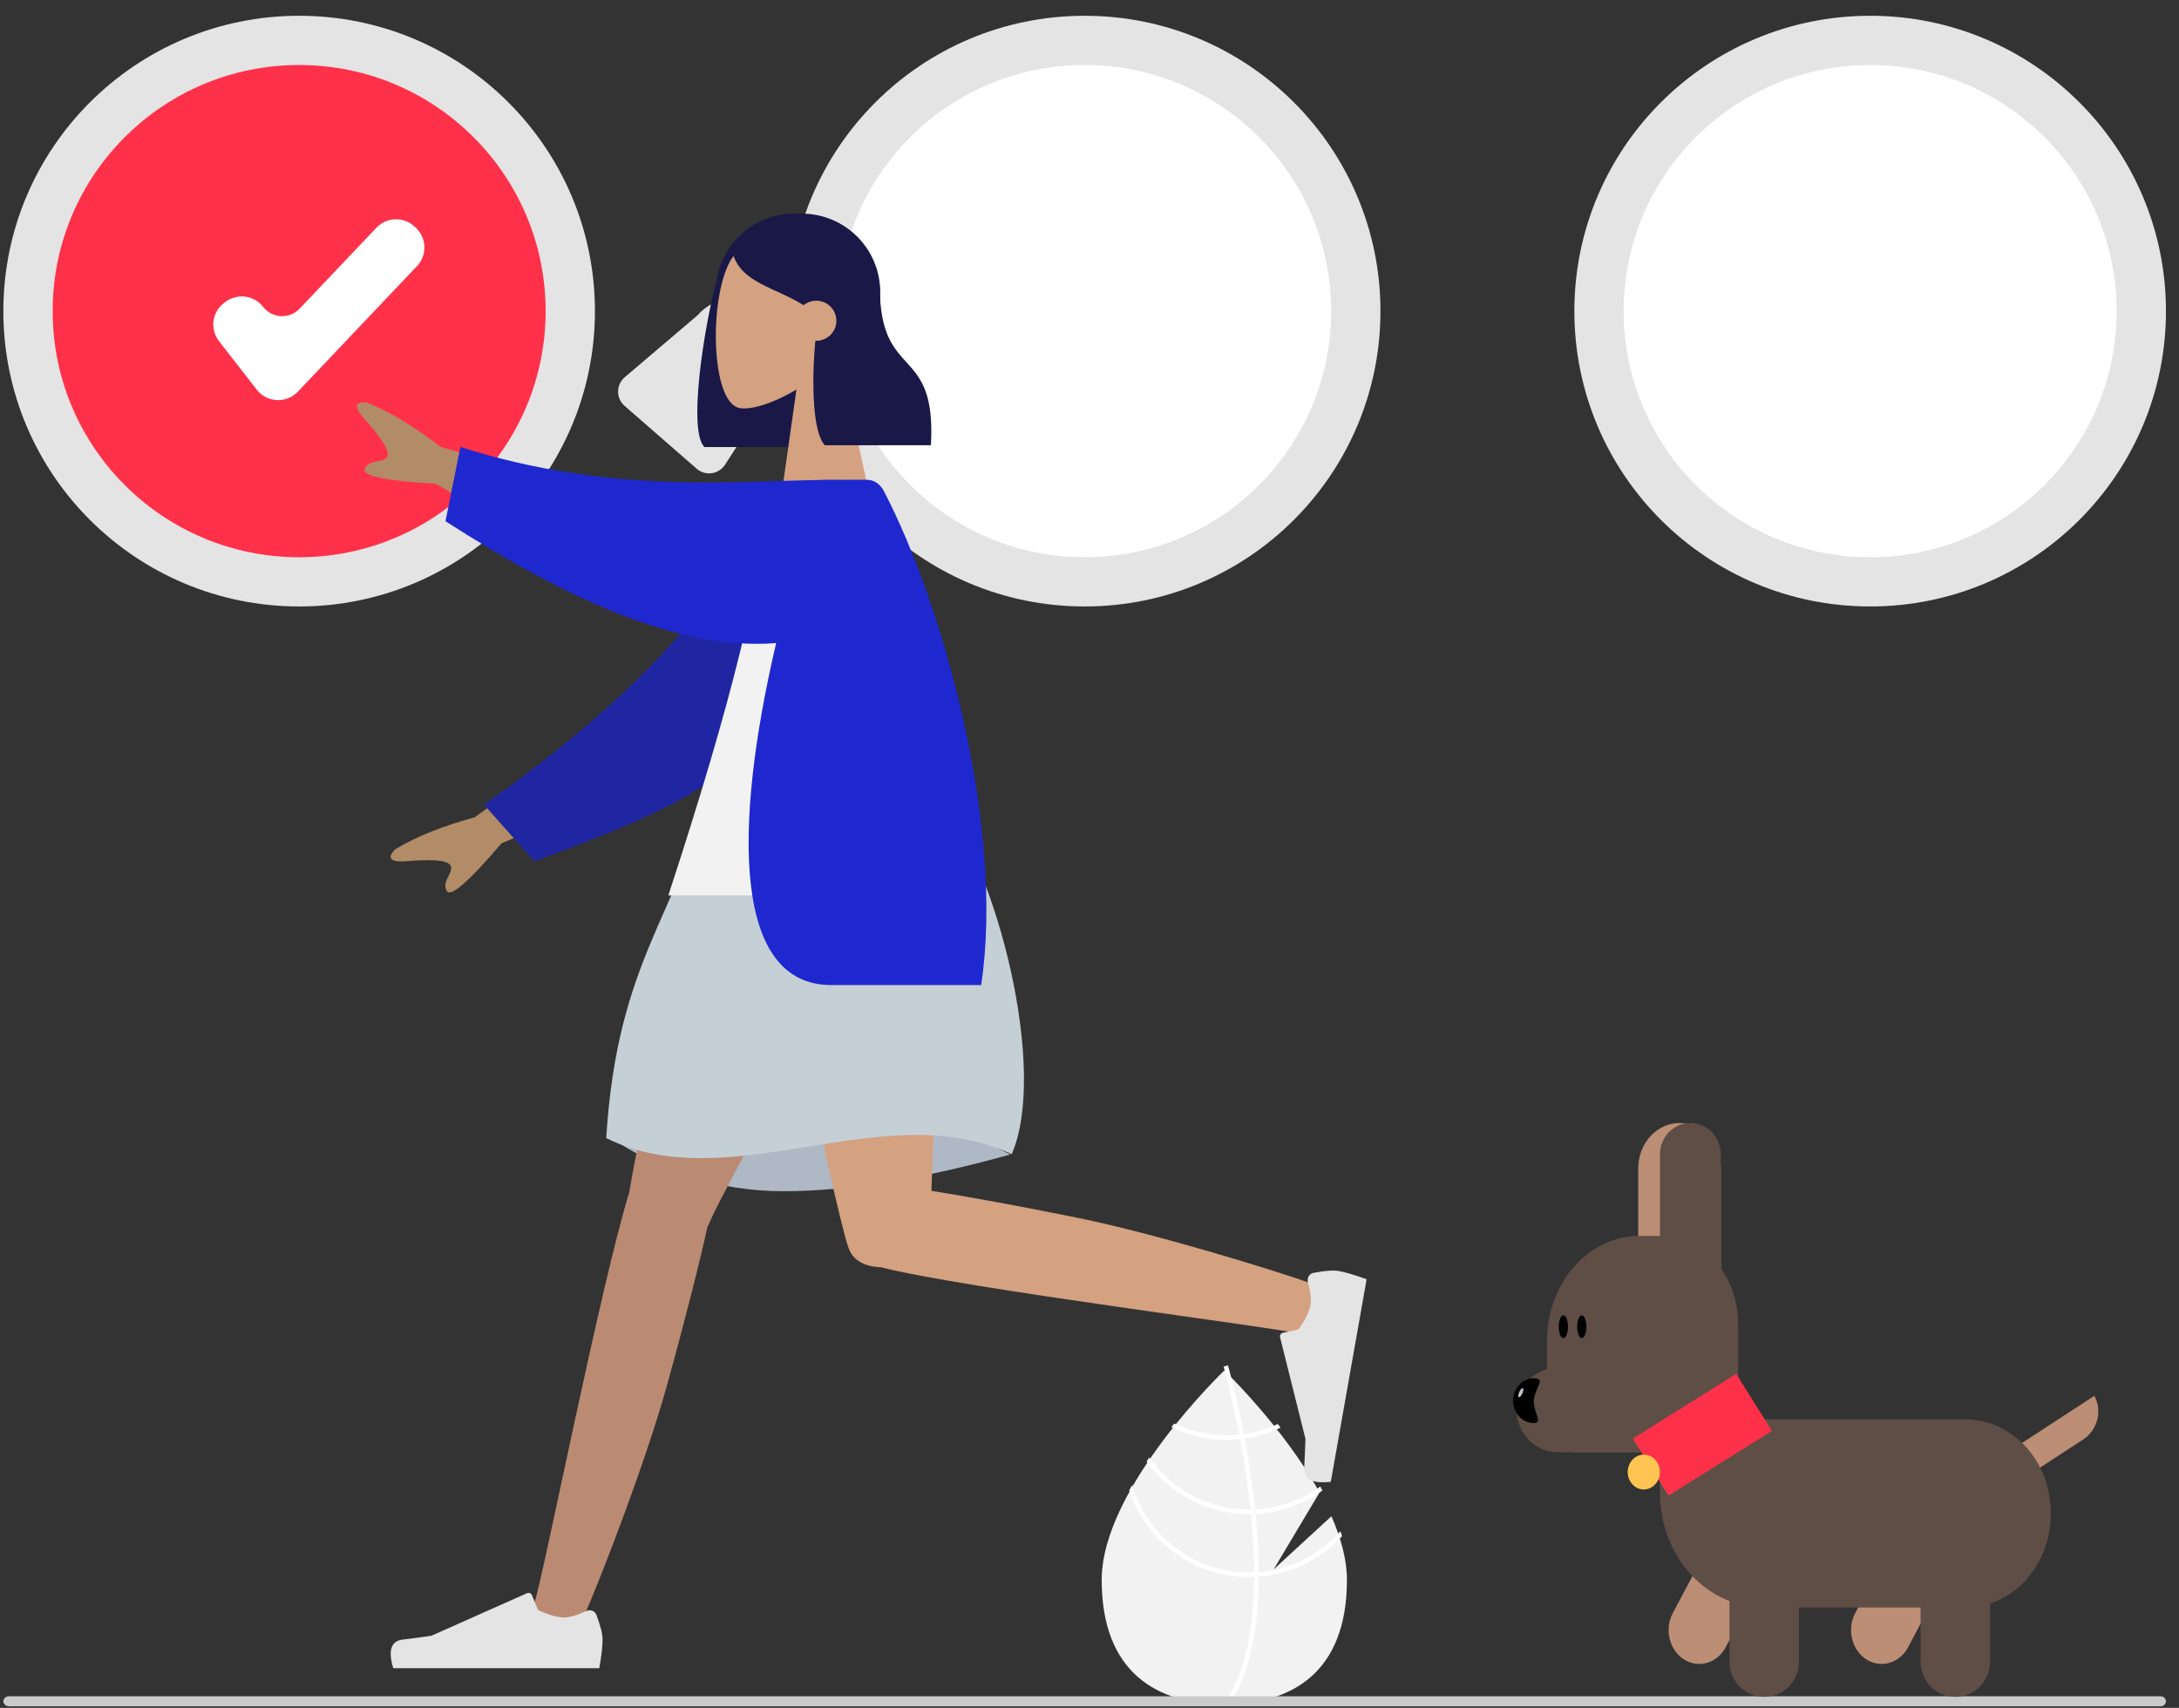
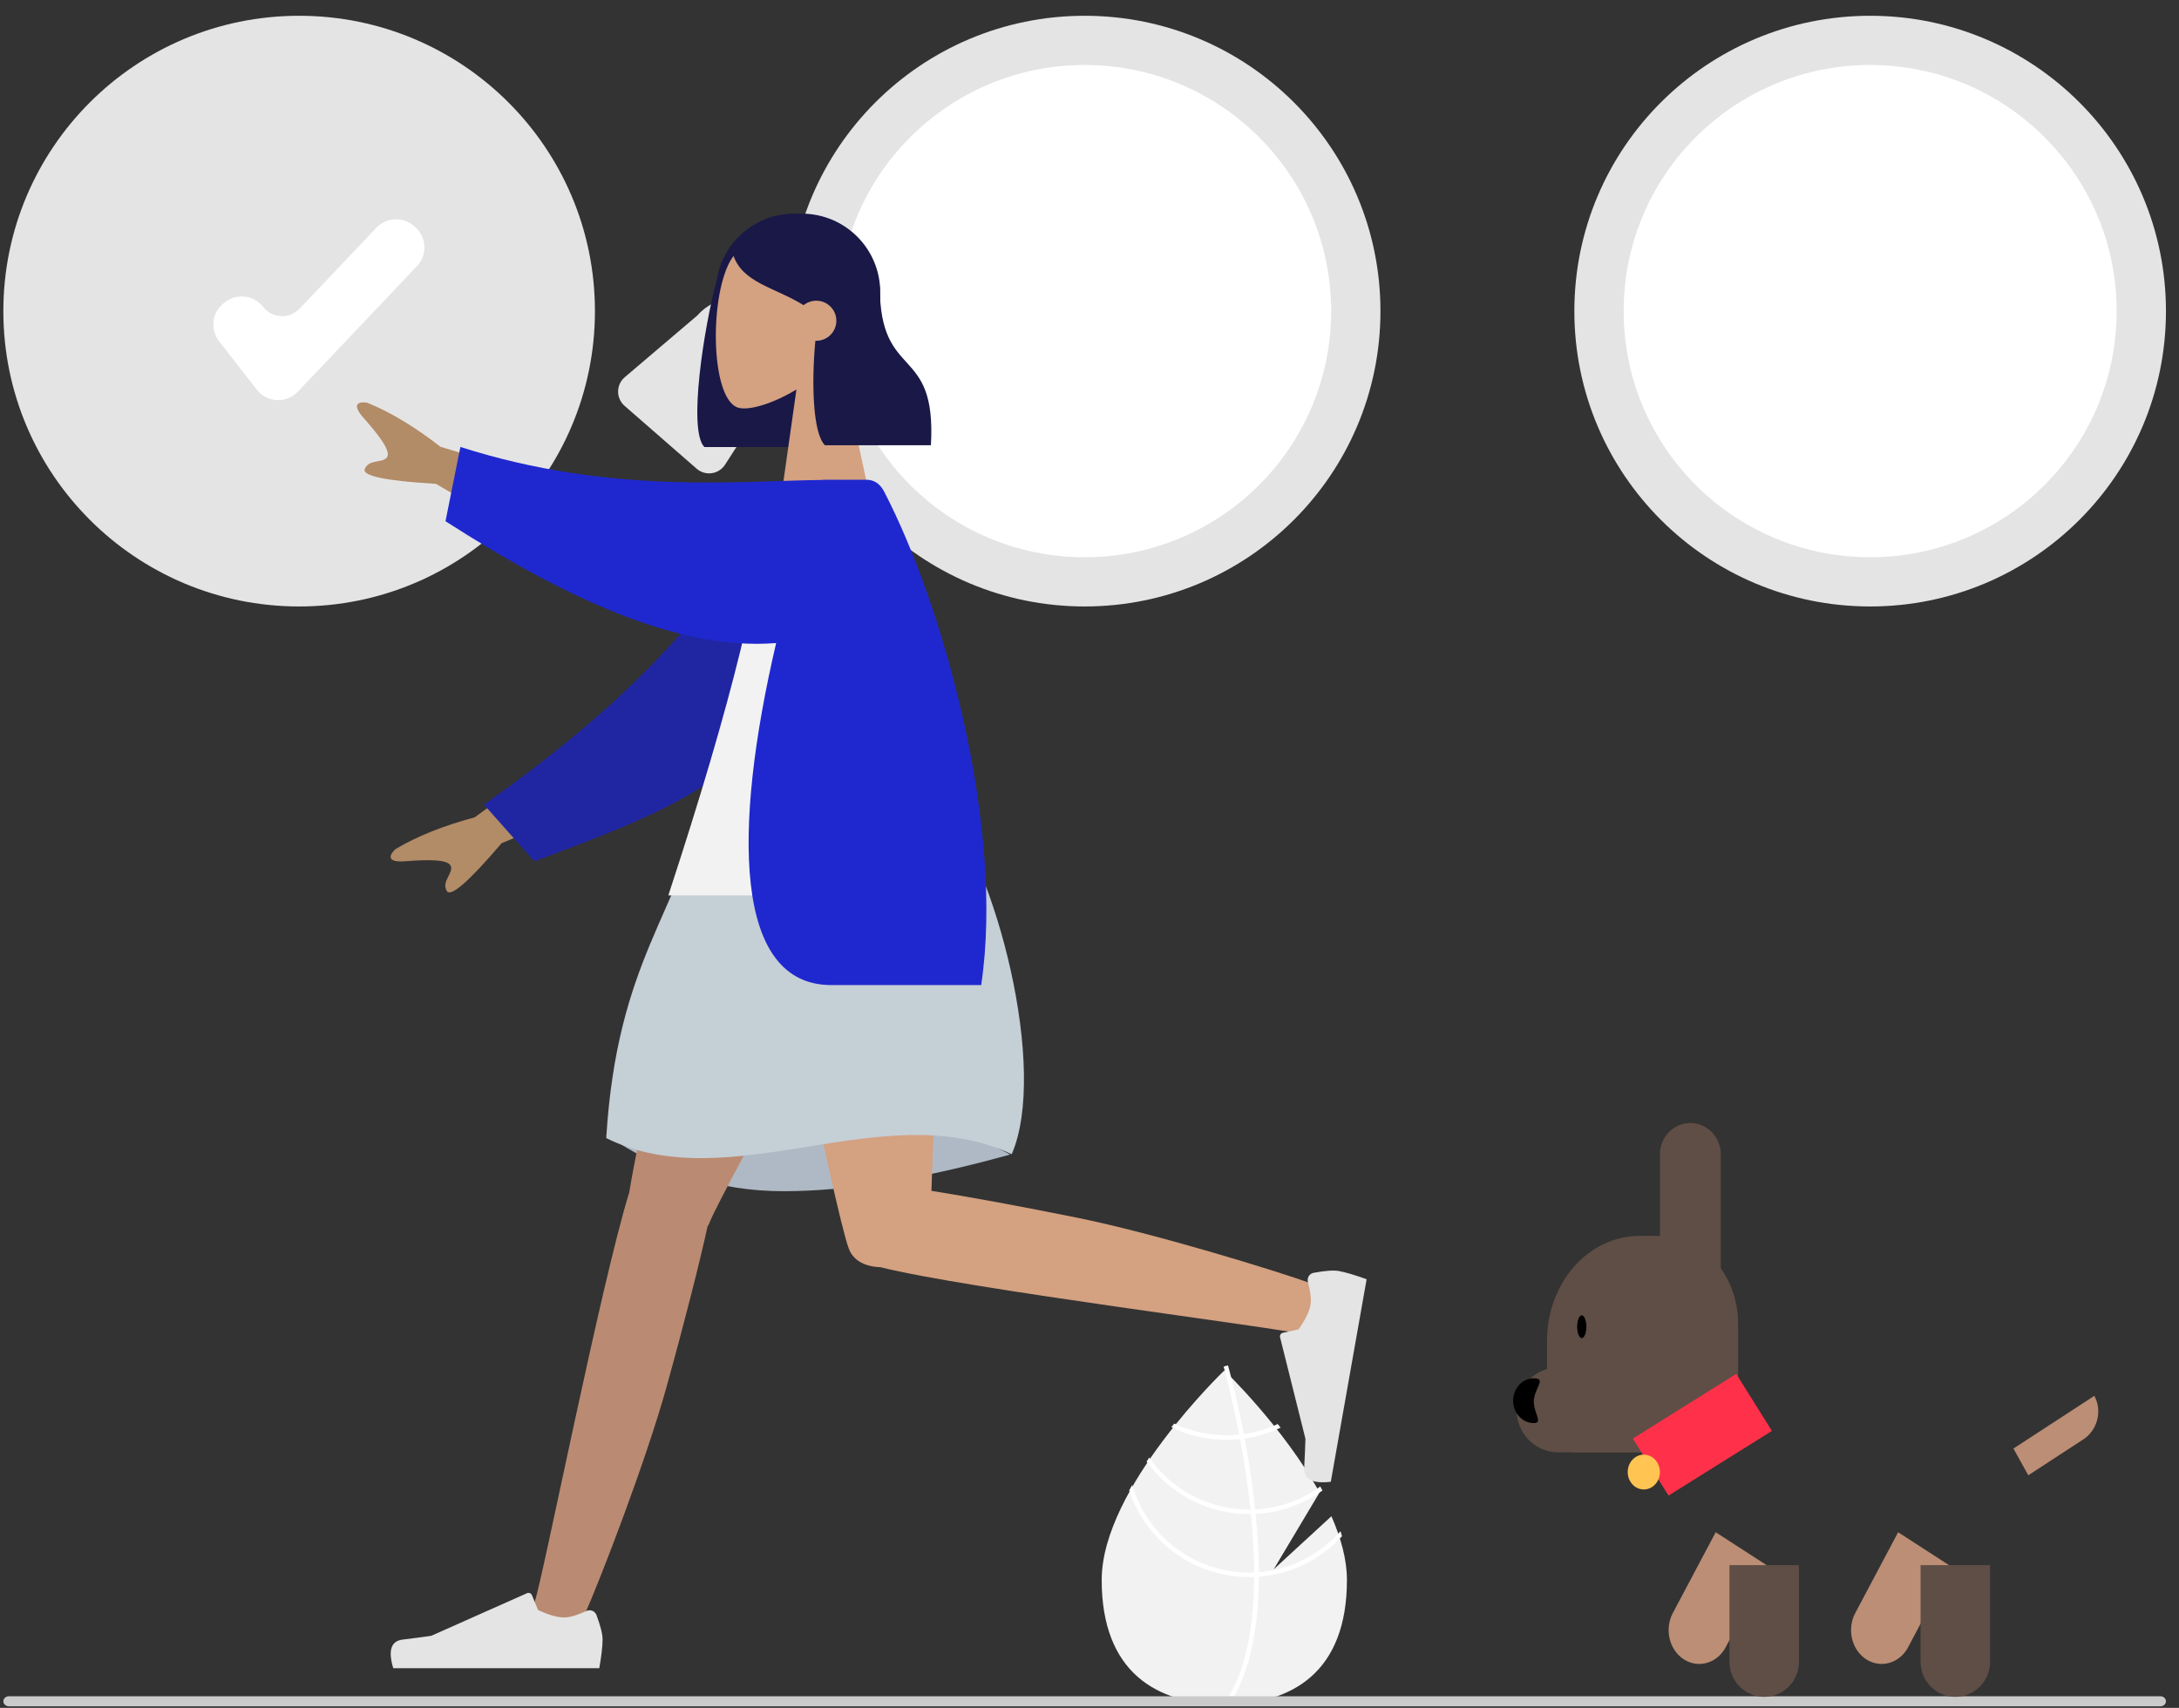
<svg xmlns="http://www.w3.org/2000/svg" width="162" height="127" viewBox="0 0 162 127" fill="none">
  <rect x="0" y="0" width="162" height="127" fill="#333333" stroke="none" />
  <g clip-path="url(#clip0_2219_459)">
    <path d="M98.985 112.749L94.694 116.695L98.104 110.98C95.417 106.115 91.023 101.909 91.023 101.909C91.023 101.909 81.907 110.632 81.907 117.488C81.907 124.344 85.989 126.738 91.023 126.738C96.058 126.738 100.139 124.344 100.139 117.488C100.139 115.962 99.687 114.344 98.985 112.749Z" fill="#F2F2F2" />
    <path d="M93.591 116.908V117.246C93.571 121.174 92.907 124.239 91.605 126.398C91.587 126.43 91.567 126.46 91.549 126.491L91.403 126.403L91.264 126.316C92.708 123.985 93.219 120.691 93.237 117.264C93.239 117.154 93.24 117.042 93.239 116.93C93.234 115.479 93.145 114.012 93.003 112.587C92.993 112.476 92.981 112.364 92.969 112.252C92.771 110.371 92.487 108.575 92.195 107.014C92.175 106.903 92.153 106.793 92.132 106.684C91.627 104.044 91.113 102.132 90.996 101.708C90.982 101.656 90.974 101.628 90.972 101.621L91.131 101.576L91.133 101.574L91.294 101.529C91.296 101.536 91.324 101.631 91.371 101.809C91.55 102.471 92.016 104.27 92.473 106.642C92.493 106.749 92.515 106.86 92.535 106.97C92.773 108.237 93.006 109.652 93.19 111.138C93.237 111.511 93.279 111.879 93.316 112.242C93.329 112.354 93.341 112.466 93.351 112.577C93.505 114.117 93.585 115.561 93.591 116.908Z" fill="white" />
    <path d="M92.473 106.642C92.361 106.657 92.247 106.672 92.131 106.684C91.817 106.716 91.502 106.732 91.186 106.732C89.841 106.734 88.513 106.435 87.3 105.856C87.229 105.945 87.159 106.033 87.087 106.124C88.364 106.746 89.766 107.069 91.186 107.067C91.523 107.067 91.86 107.049 92.195 107.014C92.309 107.002 92.423 106.987 92.535 106.97C93.462 106.837 94.362 106.565 95.207 106.162C95.135 106.07 95.065 105.98 94.996 105.891C94.197 106.264 93.346 106.517 92.473 106.642Z" fill="white" />
    <path d="M93.316 112.242C93.2 112.249 93.085 112.252 92.969 112.252C92.934 112.254 92.897 112.254 92.862 112.254C91.404 112.254 89.969 111.902 88.677 111.228C87.385 110.554 86.276 109.578 85.444 108.384C85.376 108.483 85.309 108.581 85.244 108.682C86.112 109.89 87.255 110.875 88.58 111.554C89.905 112.234 91.373 112.588 92.862 112.588C92.909 112.588 92.956 112.588 93.002 112.587C93.12 112.585 93.235 112.582 93.351 112.577C95.14 112.485 96.864 111.881 98.318 110.837C98.264 110.738 98.211 110.639 98.156 110.54C96.743 111.566 95.06 112.157 93.316 112.242Z" fill="white" />
    <path d="M93.591 116.908C93.474 116.918 93.356 116.925 93.239 116.93C93.113 116.935 92.988 116.938 92.862 116.938C90.904 116.936 88.999 116.3 87.433 115.126C85.867 113.953 84.723 112.304 84.174 110.427C84.099 110.562 84.023 110.696 83.951 110.832C84.57 112.704 85.764 114.335 87.364 115.491C88.963 116.647 90.887 117.271 92.862 117.273C92.988 117.273 93.113 117.271 93.237 117.264C93.356 117.261 93.474 117.254 93.591 117.246C95.96 117.061 98.169 115.984 99.773 114.233C99.737 114.109 99.697 113.987 99.657 113.863C98.108 115.627 95.932 116.719 93.591 116.908Z" fill="white" />
    <path d="M22.24 45.097C34.386 45.097 44.231 35.264 44.231 23.135C44.231 11.005 34.386 1.173 22.24 1.173C10.094 1.173 0.249 11.005 0.249 23.135C0.249 35.264 10.094 45.097 22.24 45.097Z" fill="#E4E4E4" />
-     <path d="M22.24 41.437C32.361 41.437 40.566 33.243 40.566 23.135C40.566 13.027 32.361 4.833 22.24 4.833C12.118 4.833 3.914 13.027 3.914 23.135C3.914 33.243 12.118 41.437 22.24 41.437Z" fill="#FF314A" />
    <path d="M80.639 45.097C92.785 45.097 102.631 35.264 102.631 23.135C102.631 11.005 92.785 1.173 80.639 1.173C68.494 1.173 58.648 11.005 58.648 23.135C58.648 35.264 68.494 45.097 80.639 45.097Z" fill="#E4E4E4" />
    <path d="M80.64 41.437C90.761 41.437 98.966 33.243 98.966 23.135C98.966 13.027 90.761 4.833 80.64 4.833C70.518 4.833 62.313 13.027 62.313 23.135C62.313 33.243 70.518 41.437 80.64 41.437Z" fill="white" />
    <path d="M139.039 45.097C151.184 45.097 161.03 35.264 161.03 23.135C161.03 11.005 151.184 1.173 139.039 1.173C126.893 1.173 117.047 11.005 117.047 23.135C117.047 35.264 126.893 45.097 139.039 45.097Z" fill="#E4E4E4" />
    <path d="M139.039 41.437C149.16 41.437 157.365 33.243 157.365 23.135C157.365 13.027 149.16 4.833 139.039 4.833C128.918 4.833 120.713 13.027 120.713 23.135C120.713 33.243 128.918 41.437 139.039 41.437Z" fill="white" />
    <path d="M20.683 29.753C20.65 29.753 20.617 29.752 20.584 29.751C20.294 29.737 20.011 29.66 19.753 29.527C19.496 29.393 19.27 29.206 19.092 28.977L16.281 25.367C15.954 24.946 15.807 24.412 15.873 23.883C15.94 23.354 16.213 22.873 16.634 22.545L16.735 22.466C17.157 22.139 17.692 21.993 18.222 22.059C18.752 22.125 19.233 22.398 19.562 22.819C19.72 23.022 19.921 23.189 20.15 23.308C20.379 23.427 20.631 23.495 20.889 23.508C21.146 23.52 21.404 23.477 21.643 23.381C21.883 23.285 22.099 23.138 22.276 22.951L27.984 16.934C28.166 16.742 28.384 16.588 28.626 16.48C28.867 16.372 29.128 16.313 29.392 16.306C29.656 16.299 29.92 16.344 30.167 16.439C30.414 16.533 30.64 16.675 30.832 16.857L30.925 16.945C31.312 17.312 31.538 17.817 31.553 18.351C31.567 18.884 31.369 19.401 31.002 19.788L22.144 29.125C21.956 29.323 21.73 29.482 21.478 29.59C21.227 29.698 20.956 29.753 20.683 29.753Z" fill="white" />
    <path d="M45.953 29.111C45.954 28.909 45.999 28.71 46.084 28.526C46.17 28.343 46.294 28.18 46.448 28.049L51.83 23.471C52.511 22.692 53.474 22.214 54.507 22.142C55.54 22.071 56.56 22.412 57.342 23.09C58.124 23.768 58.605 24.728 58.679 25.76C58.753 26.792 58.415 27.811 57.737 28.594L53.905 34.554C53.795 34.724 53.651 34.868 53.48 34.978C53.31 35.087 53.118 35.158 52.918 35.186C52.717 35.215 52.513 35.2 52.319 35.142C52.125 35.085 51.946 34.986 51.793 34.853L46.435 30.18C46.282 30.047 46.16 29.882 46.077 29.698C45.994 29.514 45.952 29.314 45.953 29.111Z" fill="#E4E4E4" />
    <path d="M160.611 126.882H0.668C0.557 126.882 0.45 126.843 0.371 126.773C0.293 126.702 0.249 126.607 0.249 126.508C0.249 126.409 0.293 126.314 0.371 126.244C0.45 126.174 0.557 126.134 0.668 126.134H160.611C160.722 126.134 160.829 126.174 160.908 126.244C160.986 126.314 161.03 126.409 161.03 126.508C161.03 126.607 160.986 126.702 160.908 126.773C160.829 126.843 160.722 126.882 160.611 126.882Z" fill="#CACACA" />
    <path fill-rule="evenodd" clip-rule="evenodd" d="M53.283 20.845C52.346 24.288 51.127 32.028 52.371 33.242H60.247C60.248 33.228 60.249 33.214 60.249 33.2C63.169 32.878 65.439 30.407 65.439 27.408V21.715C65.439 18.496 62.825 15.886 59.6 15.886H59.057C56.128 15.886 53.703 18.038 53.283 20.845Z" fill="#191847" />
    <path fill-rule="evenodd" clip-rule="evenodd" d="M62.381 26.32C63.632 24.854 64.479 23.057 64.338 21.044C63.93 15.243 55.839 16.519 54.266 19.447C52.692 22.375 52.879 29.802 54.913 30.325C55.724 30.534 57.452 30.023 59.211 28.965L58.107 36.76H64.624L62.381 26.32Z" fill="#D4A181" />
    <path fill-rule="evenodd" clip-rule="evenodd" d="M60.619 25.34C60.318 28.56 60.439 32.237 61.334 33.11H69.209C69.648 25.5 65.407 28.447 65.407 21.282C65.143 21.024 64.893 20.769 64.646 20.549L64.655 20.338C63.291 17.551 61.561 16.157 59.464 16.157C56.319 16.157 55.327 17.618 54.481 18.858C55.113 21.023 57.566 21.344 59.745 22.693C60.002 22.485 60.33 22.36 60.687 22.36C61.511 22.36 62.18 23.028 62.18 23.851C62.18 24.674 61.511 25.342 60.687 25.342C60.664 25.342 60.641 25.341 60.619 25.34Z" fill="#191847" />
    <path fill-rule="evenodd" clip-rule="evenodd" d="M75.105 85.85C68.59 87.669 62.969 88.579 58.242 88.579C53.515 88.579 49.125 87.178 45.071 84.377C51.446 82.51 56.697 81.577 60.822 81.577C64.948 81.577 69.709 83.001 75.105 85.85Z" fill="#AFB9C5" />
    <path fill-rule="evenodd" clip-rule="evenodd" d="M52.603 91.201C52.665 91.106 52.718 91.004 52.761 90.893C53.631 88.594 67.58 63.794 68.97 59.26H53.265C52.209 62.707 47.453 84.341 46.784 88.657C44.673 95.466 40.325 117.515 39.77 119.043C39.186 120.65 42.471 122.324 43.347 120.348C44.74 117.205 48.059 108.507 49.536 103.196C50.922 98.217 52.05 93.738 52.603 91.201Z" fill="#BA8B72" />
    <path fill-rule="evenodd" clip-rule="evenodd" d="M65.451 94.228C71.828 95.837 95.154 98.746 96.755 99.202C98.402 99.671 99.845 96.283 97.81 95.549C94.572 94.382 85.648 91.684 80.237 90.582C75.885 89.697 71.914 88.974 69.248 88.551C69.474 81.075 70.506 63.135 69.829 59.26H55.934C56.583 62.976 62.069 90.087 63.089 92.801C63.412 93.77 64.378 94.198 65.451 94.228Z" fill="#D4A181" />
    <path fill-rule="evenodd" clip-rule="evenodd" d="M97.664 94.647C98.516 94.489 99.139 94.444 99.535 94.514C100.018 94.599 100.707 94.803 101.603 95.126C101.504 95.684 100.617 100.704 98.94 110.185C97.576 110.348 96.916 109.999 96.962 109.138C97.008 108.277 97.039 107.56 97.054 106.988L95.168 99.439C95.132 99.294 95.22 99.147 95.366 99.11C95.368 99.11 95.371 99.109 95.373 99.109L96.545 98.851C97.048 98.135 97.342 97.532 97.429 97.044C97.499 96.648 97.435 96.072 97.238 95.317L97.238 95.317C97.162 95.027 97.336 94.731 97.626 94.656C97.639 94.652 97.652 94.649 97.664 94.647Z" fill="#E4E4E4" />
    <path fill-rule="evenodd" clip-rule="evenodd" d="M44.344 120.092C44.647 120.902 44.799 121.508 44.799 121.91C44.799 122.399 44.718 123.112 44.555 124.05C43.986 124.05 38.881 124.05 29.237 124.05C28.839 122.736 29.069 122.027 29.926 121.922C30.784 121.818 31.496 121.723 32.064 121.639L39.183 118.47C39.32 118.409 39.481 118.471 39.542 118.608C39.543 118.61 39.544 118.612 39.545 118.615L40.002 119.723C40.796 120.093 41.441 120.277 41.938 120.277C42.341 120.277 42.898 120.115 43.609 119.79L43.609 119.79C43.881 119.665 44.204 119.784 44.329 120.057C44.334 120.068 44.339 120.08 44.344 120.092Z" fill="#E4E4E4" />
    <path fill-rule="evenodd" clip-rule="evenodd" d="M69.784 59.26C63.661 57.511 57.868 57.511 52.404 59.26C50.502 67.918 45.883 71.354 45.071 84.628C54.305 89.208 65.711 81.362 75.216 85.828C77.932 79.581 74.13 64.537 69.784 59.26Z" fill="#C5CFD6" />
    <g clip-path="url(#clip1_2219_459)">
      <path fill-rule="evenodd" clip-rule="evenodd" d="M43.046 36.31L32.752 33.226C30.832 31.734 29.02 30.643 27.318 29.953C26.823 29.86 26.003 29.914 27.028 31.073C28.052 32.233 29.077 33.499 28.785 33.985C28.492 34.472 27.427 34.105 27.118 34.876C26.913 35.389 28.678 35.757 32.414 35.979L40.418 40.681L43.046 36.31ZM43.956 54.426L35.293 60.776C32.943 61.409 30.98 62.196 29.404 63.138C29.031 63.477 28.581 64.163 30.126 64.044C31.67 63.926 33.3 63.87 33.513 64.396C33.726 64.922 32.791 65.551 33.222 66.26C33.509 66.733 34.866 65.547 37.292 62.702L45.871 59.151L43.956 54.426Z" fill="#B28B67" />
      <path fill-rule="evenodd" clip-rule="evenodd" d="M57.411 37.326C52.694 46.106 45.872 52.837 35.982 59.834L39.727 64.048C50.769 59.952 56.597 57.481 59.459 49.185C60.177 47.103 60.679 40.466 61.11 36.974L57.411 37.326Z" fill="#2026A2" />
      <path fill-rule="evenodd" clip-rule="evenodd" d="M70.599 66.579H49.688C54.424 52.159 56.844 42.262 56.947 36.888C56.952 36.614 57.459 36.131 57.683 36.194C59.323 36.657 61.078 36.484 62.948 35.676C67.906 43.634 69.62 53.433 70.599 66.579Z" fill="#F2F2F2" />
      <path fill-rule="evenodd" clip-rule="evenodd" d="M61.164 35.689C55.17 35.738 45.444 36.83 34.229 33.236L33.121 38.759C41.598 44.201 50.182 48.416 57.703 47.818C54.437 61.802 54.587 73.25 61.798 73.25C65.241 73.25 68.958 73.25 72.948 73.25C74.719 61.37 70.065 44.899 65.75 36.591C65.585 36.274 65.234 35.676 64.408 35.676C63.688 35.676 62.608 35.676 61.168 35.676C61.167 35.68 61.165 35.684 61.164 35.689Z" fill="#1F28CF" />
    </g>
    <path d="M149.691 107.715L150.795 109.703L154.884 107.036C155.137 106.872 155.359 106.657 155.537 106.405C155.715 106.153 155.845 105.868 155.922 105.567C155.998 105.266 156.018 104.955 155.98 104.651C155.943 104.346 155.849 104.056 155.704 103.795L149.691 107.715Z" fill="#BB8E75" />
    <path d="M139.893 123.731C139.492 123.731 139.099 123.613 138.752 123.391C138.406 123.169 138.119 122.85 137.92 122.466C137.721 122.082 137.618 121.647 137.62 121.204C137.622 120.762 137.73 120.328 137.932 119.946V119.946L141.118 113.938L145.047 116.479L141.861 122.488C141.66 122.867 141.372 123.181 141.027 123.399C140.681 123.617 140.29 123.732 139.893 123.731Z" fill="#BB8E75" />
    <path d="M126.33 123.731C125.929 123.731 125.536 123.613 125.189 123.391C124.843 123.169 124.556 122.85 124.357 122.466C124.158 122.082 124.055 121.646 124.057 121.204C124.059 120.762 124.167 120.328 124.369 119.946L127.555 113.938L131.484 116.479L128.298 122.488C128.097 122.867 127.809 123.181 127.464 123.399C127.118 123.617 126.727 123.732 126.33 123.731Z" fill="#BB8E75" />
-     <path d="M146.14 119.534H131.121C129.077 119.531 127.117 118.633 125.672 117.037C124.226 115.441 123.413 113.277 123.411 111.02V108.5C123.412 107.716 123.694 106.965 124.196 106.41C124.698 105.856 125.379 105.544 126.088 105.543H146.14C147.82 105.543 149.432 106.28 150.62 107.592C151.807 108.904 152.475 110.683 152.475 112.539C152.475 114.394 151.807 116.173 150.62 117.485C149.432 118.797 147.82 119.534 146.14 119.534Z" fill="#5F4E45" />
    <path d="M145.37 126.179C144.685 126.178 144.028 125.904 143.544 125.417C143.06 124.93 142.787 124.27 142.787 123.581V116.386H147.954V123.581C147.953 124.27 147.68 124.93 147.196 125.417C146.712 125.904 146.055 126.178 145.37 126.179Z" fill="#5F4E45" />
    <path d="M131.162 126.179C130.477 126.178 129.82 125.904 129.336 125.417C128.851 124.93 128.579 124.27 128.578 123.581V116.386H133.745V123.581C133.744 124.27 133.472 124.93 132.987 125.417C132.503 125.904 131.847 126.178 131.162 126.179Z" fill="#5F4E45" />
-     <path d="M127.932 95.75H121.796V86.885C121.796 85.99 122.119 85.131 122.694 84.498C123.27 83.864 124.05 83.508 124.864 83.508C125.677 83.508 126.458 83.864 127.033 84.498C127.608 85.131 127.932 85.99 127.932 86.885V95.75Z" fill="#BB8E75" />
    <path d="M127.067 107.992H117.172C116.6 107.991 116.052 107.733 115.647 107.276C115.243 106.818 115.015 106.197 115.015 105.549V99.681C115.017 97.619 115.741 95.642 117.029 94.183C118.317 92.725 120.063 91.905 121.884 91.903H123.462C124.99 91.905 126.454 92.593 127.534 93.816C128.614 95.038 129.222 96.697 129.224 98.426V105.549C129.223 106.197 128.995 106.818 128.591 107.276C128.187 107.733 127.638 107.991 127.067 107.992Z" fill="#5F4E45" />
    <path d="M127.932 95.75H123.411V85.83C123.411 85.214 123.649 84.624 124.073 84.188C124.497 83.753 125.072 83.508 125.672 83.508C126.271 83.508 126.846 83.753 127.27 84.188C127.694 84.624 127.932 85.214 127.932 85.83V95.75Z" fill="#5F4E45" />
    <path d="M126.963 107.992H115.827C115.012 107.992 114.23 107.66 113.654 107.07C113.078 106.479 112.754 105.679 112.754 104.844C112.754 104.009 113.078 103.208 113.654 102.618C114.23 102.028 115.012 101.696 115.827 101.696H126.963V107.992Z" fill="#5F4E45" />
    <path d="M114.034 104.156C113.992 105.075 114.806 105.865 113.958 105.819C113.11 105.773 112.456 104.992 112.499 104.073C112.541 103.155 113.263 102.447 114.111 102.493C114.959 102.539 114.076 103.238 114.034 104.156Z" fill="black" />
-     <ellipse cx="0.127" cy="0.364" rx="0.127" ry="0.364" transform="matrix(0.879 0.477 -0.42 0.908 113.109 103.166)" fill="#C4C4C4" />
    <path d="M122.722 109.093L130.408 104.283" stroke="#FF314A" stroke-width="5" />
    <ellipse cx="122.21" cy="109.463" rx="1.196" ry="1.295" fill="#FFC452" />
-     <path d="M116.232 99.504C116.043 99.504 115.89 99.124 115.89 98.656C115.89 98.188 116.043 97.808 116.232 97.808C116.42 97.808 116.573 98.188 116.573 98.656C116.573 99.124 116.42 99.504 116.232 99.504Z" fill="black" />
    <path d="M117.598 99.504C117.409 99.504 117.256 99.124 117.256 98.656C117.256 98.188 117.409 97.808 117.598 97.808C117.787 97.808 117.939 98.188 117.939 98.656C117.939 99.124 117.787 99.504 117.598 99.504Z" fill="black" />
  </g>
  <defs>
    <clipPath id="clip0_2219_459">
      <rect width="160.782" height="126.382" fill="white" transform="translate(0.249 0.5)" />
    </clipPath>
    <clipPath id="clip1_2219_459">
      <rect width="47.255" height="43.645" fill="white" transform="matrix(-1 0 0 1 73.586 29.712)" />
    </clipPath>
  </defs>
</svg>